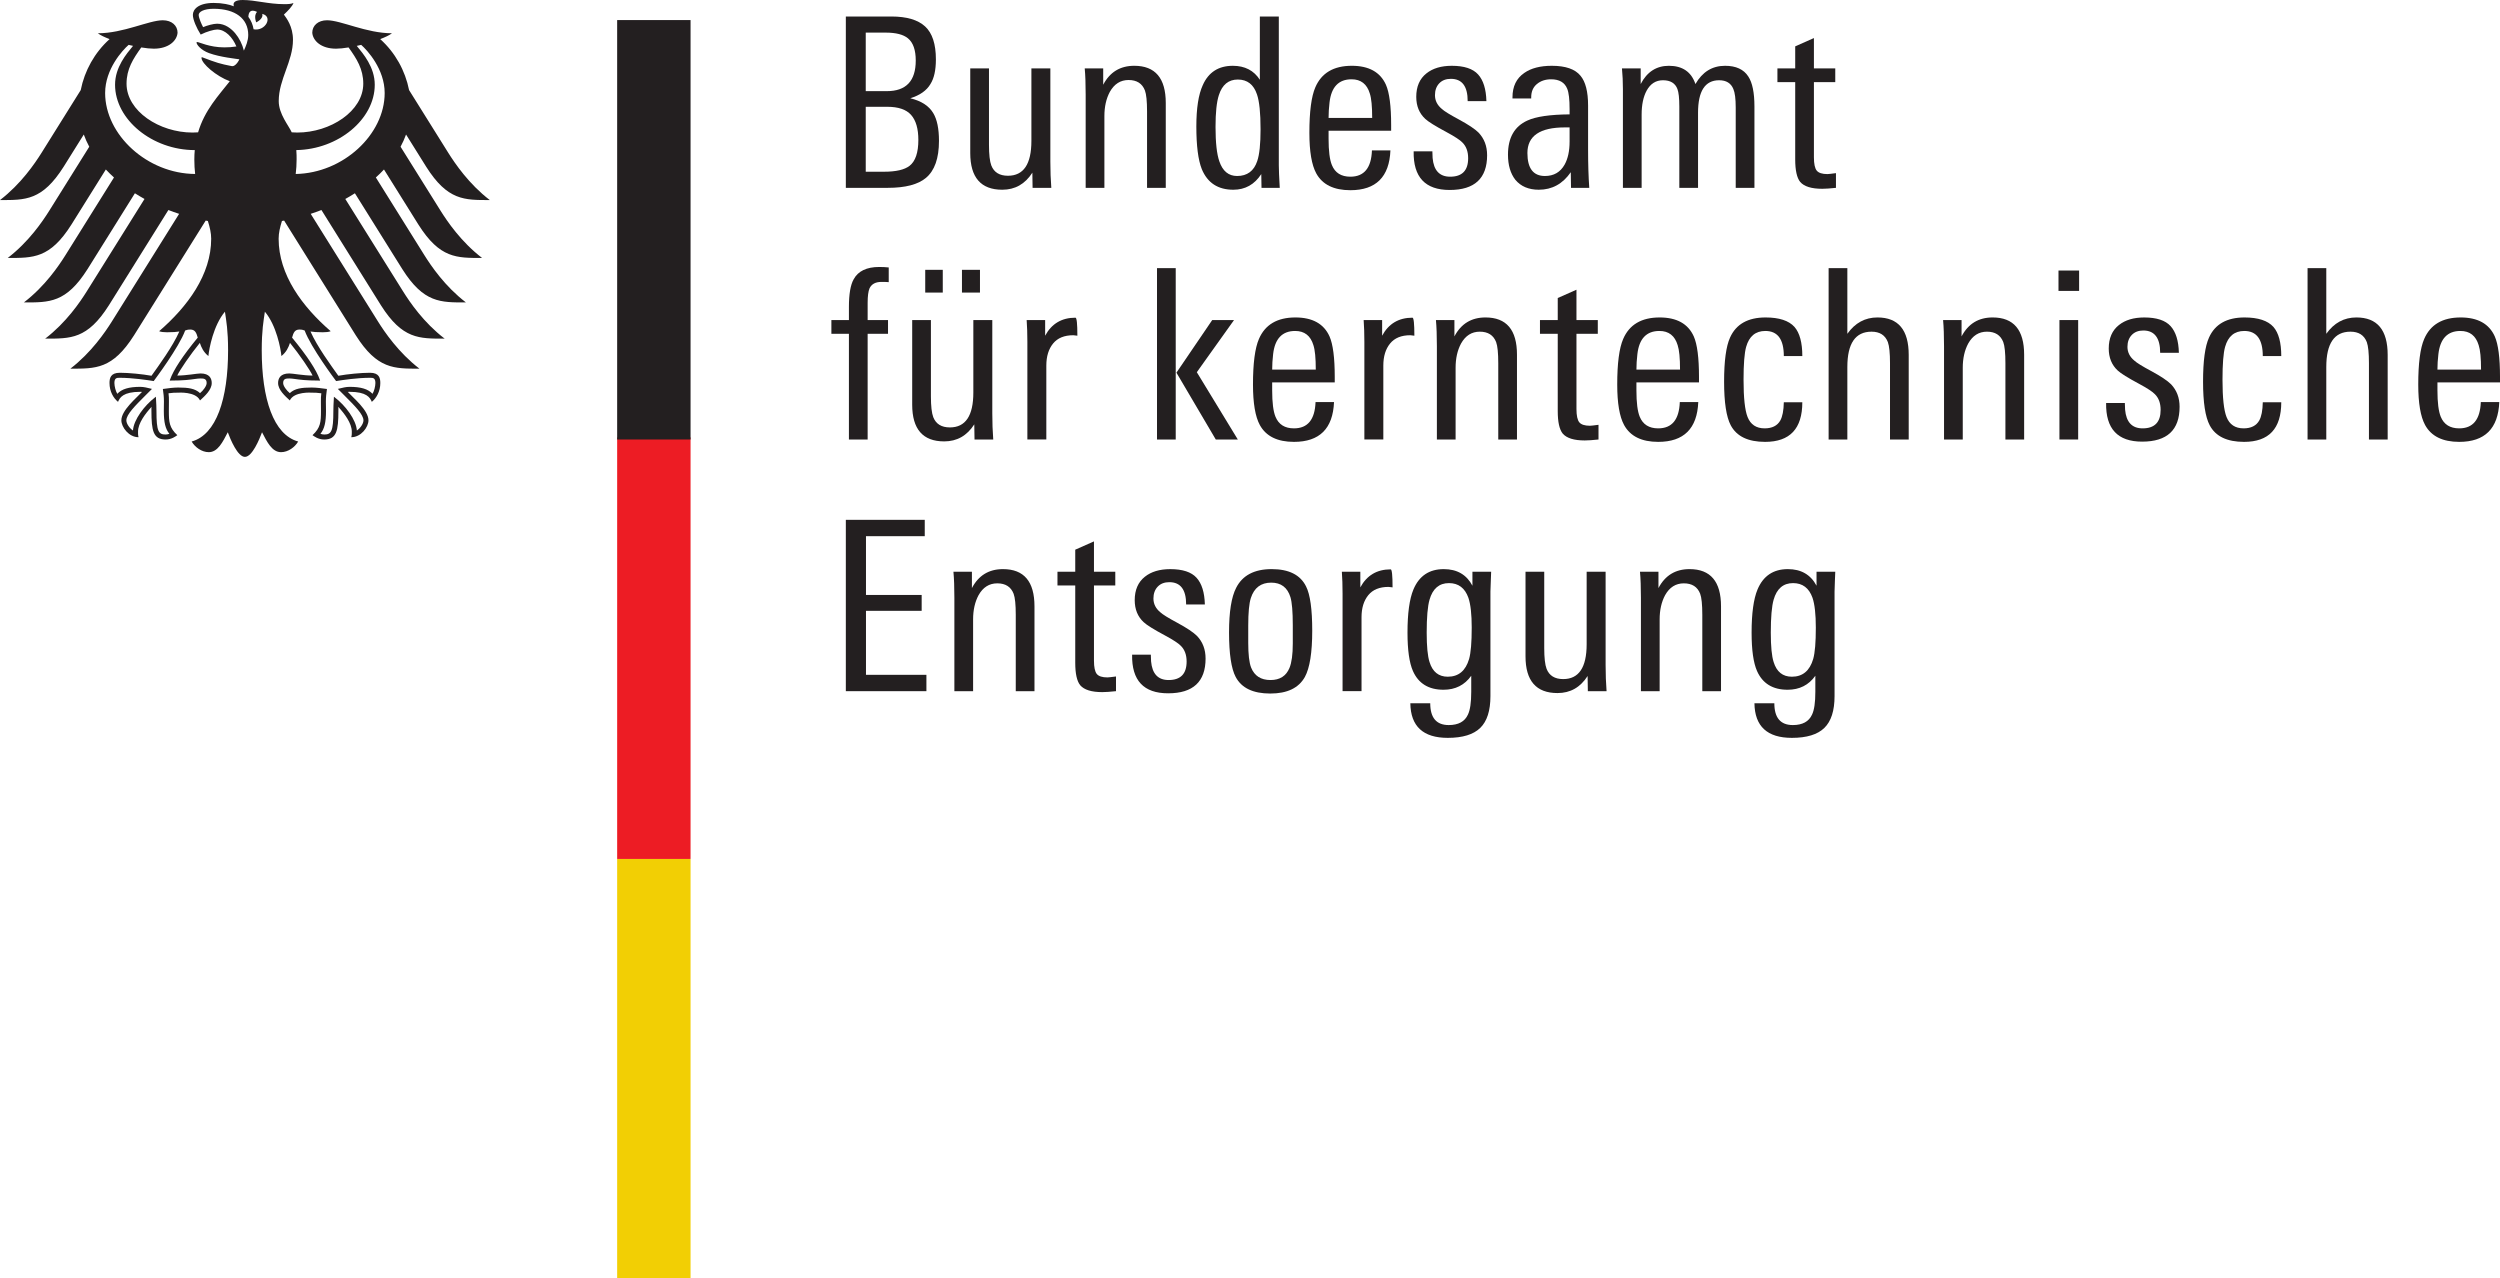
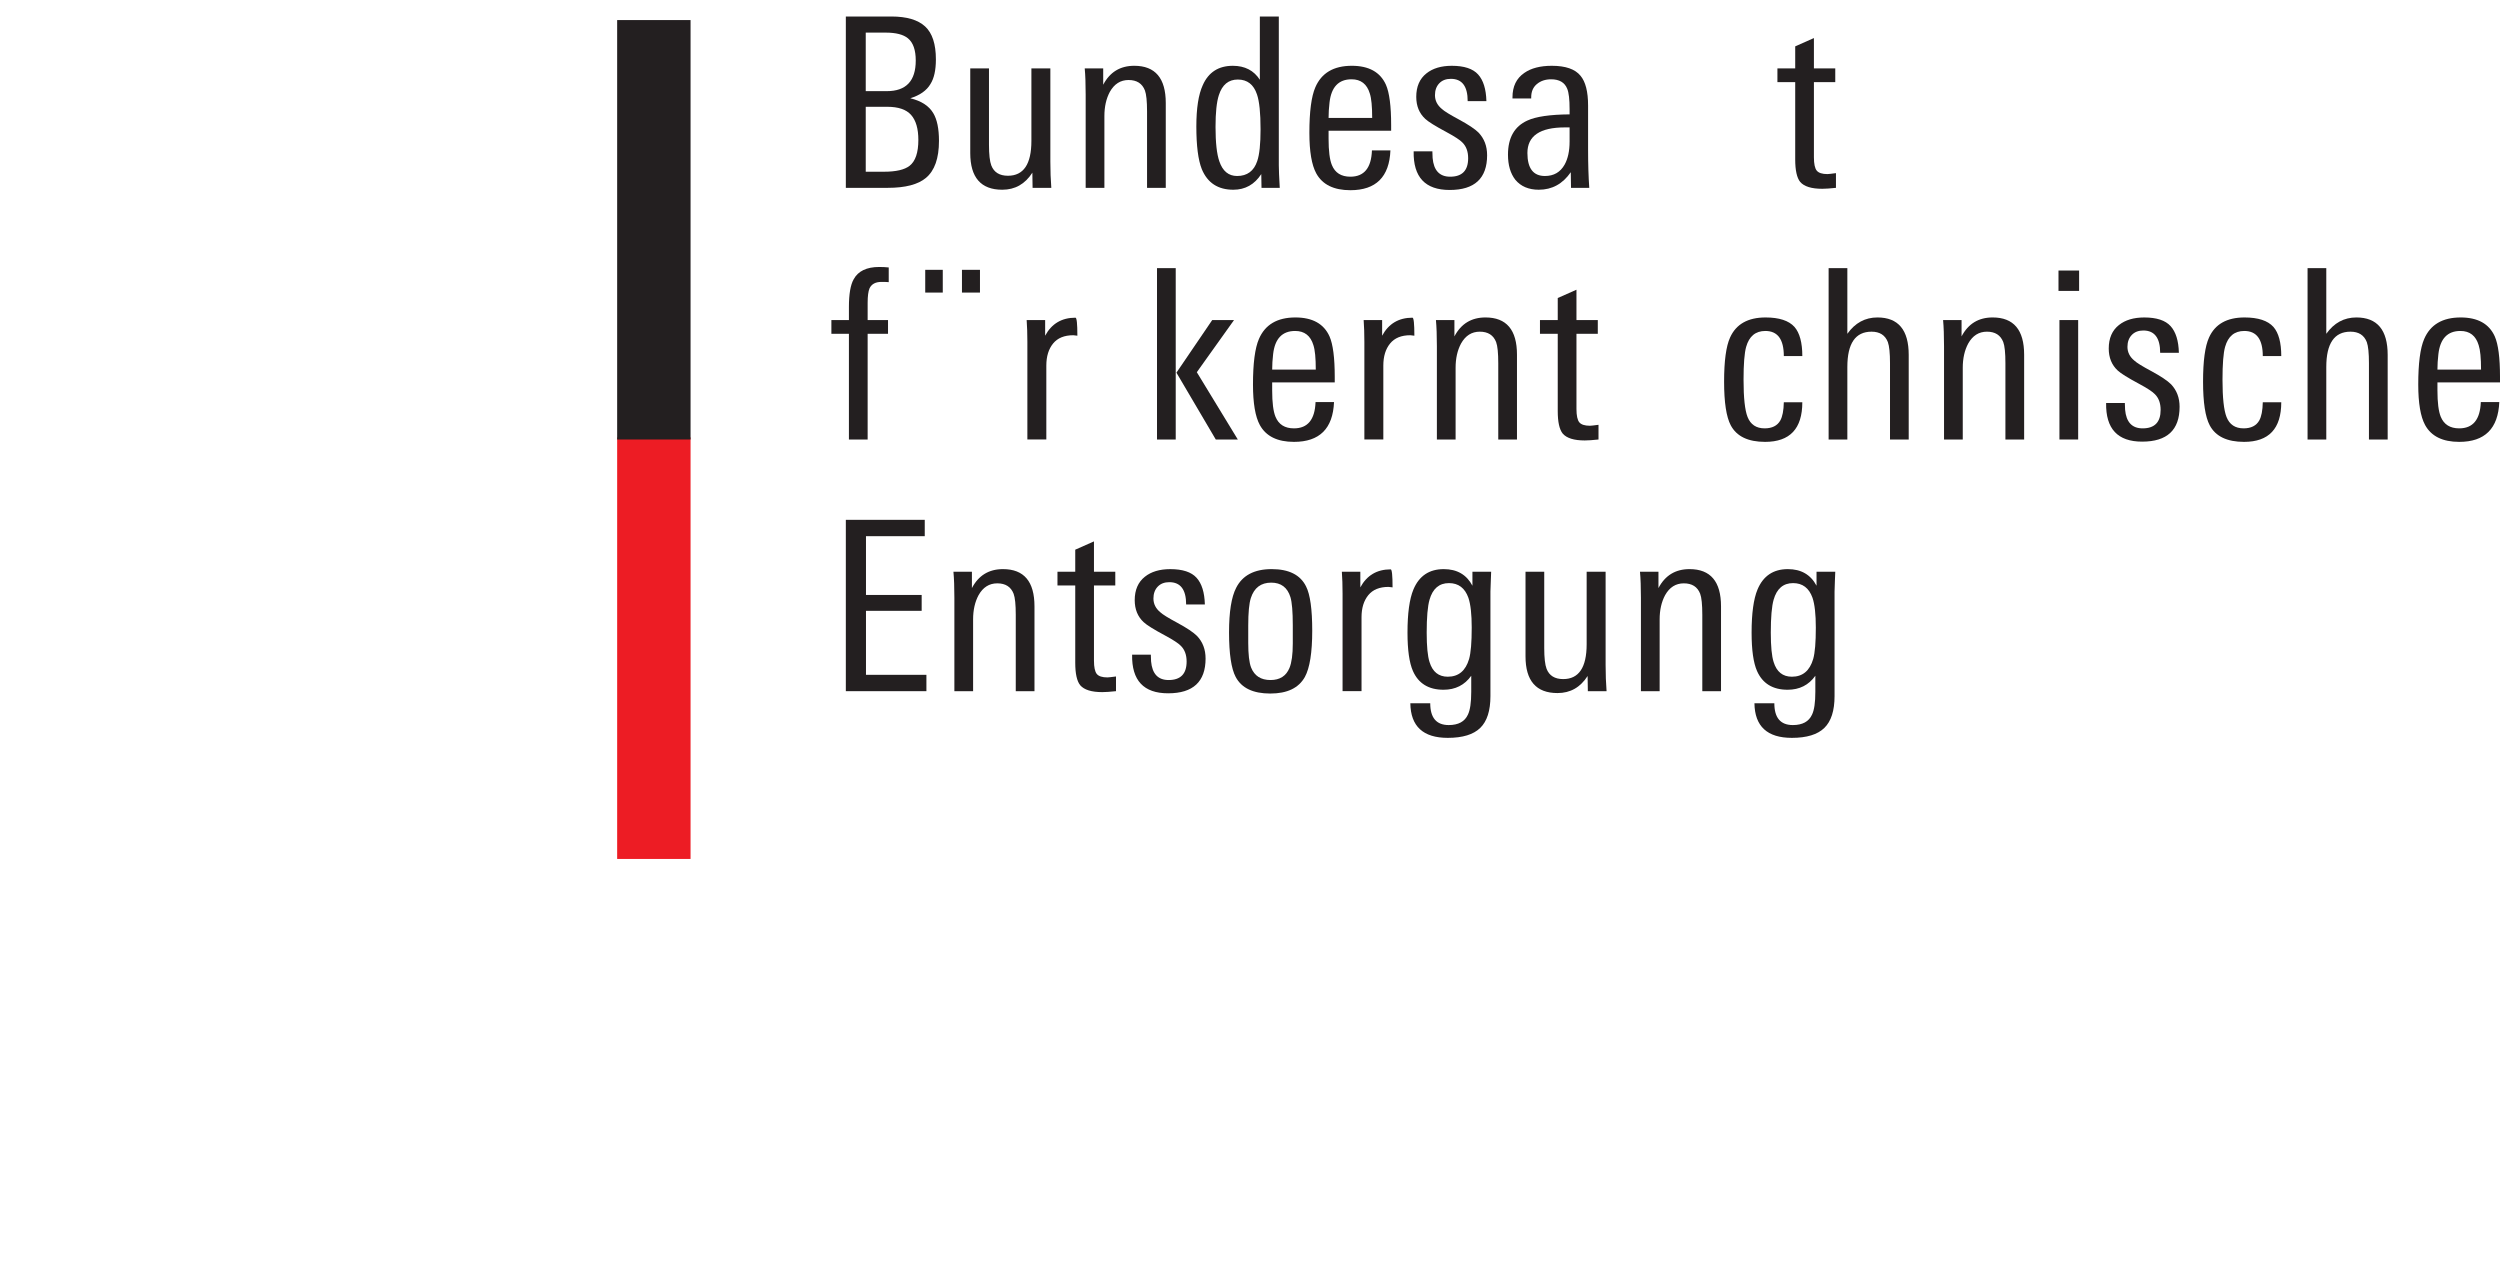
<svg xmlns="http://www.w3.org/2000/svg" viewBox="0 0 1192.053 609.566" height="609.566" width="1192.053" xml:space="preserve" version="1.1" id="svg3336">
  <defs id="defs3340" />
  <g transform="matrix(1.25,0,0,-1.25,-20.716,634.566)" id="g3344">
    <g id="g3474">
-       <path id="path3350" style="fill:#f2cf04;fill-opacity:1;fill-rule:nonzero;stroke:none" d="m 267.991,180 12,0 0,-160 -28,0 0,160 16,0" />
      <path id="path3352" style="fill:#ed1c24;fill-opacity:1;fill-rule:nonzero;stroke:none" d="m 267.991,340.8 12,0 0,-160.8 -28,0 0,160.8 16,0" />
-       <path id="path3354" style="fill:#231f20;fill-opacity:1;fill-rule:nonzero;stroke:none" d="m 179.129,444.072 c 8.187,-12.956 14.6,-12.734 24.281,-12.734 -8.012,6.141 -13.309,14 -15.834,18.013 l -14.959,23.937 c -1.462,7.397 -5.284,14.306 -11.009,19.447 1.925,0.731 3.525,1.497 4.49,2.225 -9.769,0 -19.45,4.962 -24.778,4.962 -3.425,0 -5.628,-2.046 -5.628,-4.753 0.222,-3.013 3.322,-6.085 9.056,-6.085 1.303,0 2.962,0.172 4.788,0.475 3.106,-4.328 5.609,-8.241 5.609,-13.822 0,-10.482 -12.531,-18.647 -25.181,-18.647 -0.716,0 -1.394,0.026 -2.11,0.082 -1.146,2.594 -4.956,6.962 -4.956,11.918 0,8.328 5.431,15.128 5.431,23.378 0,5.125 -2.5,8.297 -3.462,9.615 1.553,1.444 3.253,3.216 3.646,4.429 -0.9,-0.388 -1.969,-0.441 -3.534,-0.441 -6.062,0 -11.003,1.581 -15.825,1.581 -2.744,0 -3.487,-0.853 -3.487,-1.662 0,-0.29 0.046,-0.597 0.125,-0.743 -1.025,0.406 -1.987,0.662 -3.131,0.878 -1.418,0.269 -2.953,0.406 -4.585,0.406 -5.853,0 -7.934,-2.456 -7.934,-4.559 0,-1.782 1.4,-5.031 2.99,-7.503 2.284,1.144 5.022,1.925 6.278,1.925 3.103,0 5.869,-2.959 7.334,-6.469 -2.09,-0.25 -2.49,-0.343 -4.602,-0.343 -5.7,0 -9.578,2.043 -10.382,2.043 -0.078,0 -0.228,-0.041 -0.228,-0.166 0,-0.8 1.615,-2.912 4.803,-4.075 4.197,-1.537 10.487,-2.178 11.534,-2.35 0,-0.184 -1.066,-2.172 -2.254,-2.55 -0.253,-0.081 -0.45,-0.09 -0.741,-0.031 -4.387,0.866 -5.609,1.234 -11.171,3.354 -0.172,0.062 -0.272,-0.044 -0.272,-0.225 0,-2.198 5.697,-7.054 10.797,-8.913 -4.259,-5.444 -9.585,-11.01 -12.094,-19.497 -0.71,-0.056 -1.397,-0.082 -2.113,-0.082 -12.647,0 -25.181,8.166 -25.181,18.647 0,5.581 2.509,9.494 5.615,13.822 1.822,-0.303 3.482,-0.475 4.782,-0.475 5.734,0 8.837,3.072 9.066,6.085 0,2.706 -2.203,4.753 -5.638,4.753 -5.328,0 -15,-4.962 -24.778,-4.962 0.966,-0.728 2.569,-1.494 4.49,-2.225 -5.725,-5.141 -9.546,-12.05 -11.009,-19.447 L 32.413,449.35 c -2.518,-4.013 -7.831,-11.872 -15.84,-18.013 9.681,0 16.1,-0.222 24.29,12.734 l 7.669,12.272 c 0.569,-1.594 1.269,-3.144 2.087,-4.662 L 35.366,427.275 c -2.538,-4.05 -7.797,-11.847 -15.841,-18.019 9.682,0 16.097,-0.225 24.284,12.722 L 56.944,443 c 0.982,-1.047 2.016,-2.072 3.106,-3.047 L 41.519,410.287 c -2.546,-4.053 -7.778,-11.828 -15.838,-18 9.682,0 16.097,-0.234 24.288,12.722 l 18.062,28.918 c 1.19,-0.746 2.41,-1.481 3.666,-2.172 L 49.647,396.478 c -2.543,-4.062 -7.778,-11.816 -15.831,-18 9.678,0 16.097,-0.228 24.285,12.715 l 22.703,36.347 c 1.343,-0.519 2.706,-1.01 4.094,-1.457 l -25.656,-41.062 c -2.506,-4 -7.86,-11.887 -15.829,-18 9.675,0 16.094,-0.215 24.282,12.722 l 27.344,43.766 c 0.278,-0.05 0.556,-0.094 0.825,-0.15 0.744,-2.369 1.266,-4.572 1.266,-6.775 0,-13.746 -9.025,-25.897 -19.856,-35.271 0.69,-0.303 1.9,-0.406 3.015,-0.406 2.234,0 3.682,0.115 4.69,0.297 -2.509,-5.703 -7.897,-13.069 -10.618,-16.885 -3.55,0.641 -8.706,1.141 -12.085,1.141 -3.534,0 -3.934,-2.069 -3.934,-3.912 0,-3.21 1.5,-5.766 3.253,-7.188 0.65,1.641 1.972,3.834 8.503,3.834 0.125,0 0.35,-0.012 0.656,-0.038 -1.912,-2.125 -7.887,-6.953 -7.887,-10.843 0,-2.578 2.828,-6.438 6.55,-6.438 -0.222,0.828 -0.19,1.594 -0.19,2.166 0,3.153 2.787,6.843 5.15,9.412 -0.071,-0.766 -0.037,-0.687 -0.037,-1.578 0,-7.454 0.674,-10.875 5.403,-10.875 2.322,0 3.922,1.275 4.471,1.656 -3.071,2.828 -3.231,5.047 -3.231,9.228 0.01,1.085 0.013,2.147 0.028,3.616 0.013,0.953 -0.002,2.218 -0.159,3.134 1.694,0.234 2.378,0.234 3.682,0.234 0,0 6.715,0.528 8.334,-2.962 1.825,1.672 4.472,4.031 4.472,6.634 0,1.715 -0.816,3.662 -4.275,3.662 -1.31,0 -5.431,-0.806 -8.882,-0.806 0.926,2.062 5.054,8.094 8.626,12.472 0.54,-1.697 1.384,-3.531 3.259,-5.031 0.256,2.813 1.909,11.715 6.309,16.918 0.51,-3.512 1.2,-7.122 1.2,-14.734 0,-18.506 -4.446,-32.178 -13.897,-34.787 1.231,-2.141 3.829,-4.062 6.529,-4.062 3.453,0 5.337,3.906 7.256,7.594 1,-2.718 3.762,-9.39 6.528,-9.39 2.766,0 5.531,6.672 6.531,9.39 1.919,-3.687 3.8,-7.594 7.256,-7.594 2.7,0 5.303,1.922 6.531,4.062 -9.446,2.61 -13.9,16.282 -13.9,34.787 0,7.613 0.688,11.222 1.198,14.734 4.402,-5.203 6.059,-14.106 6.312,-16.918 1.878,1.5 2.725,3.334 3.262,5.031 3.572,-4.378 7.697,-10.41 8.626,-12.472 -3.454,0 -7.572,0.806 -8.882,0.806 -3.456,0 -4.275,-1.947 -4.275,-3.662 0,-2.603 2.65,-4.962 4.472,-6.634 1.616,3.49 8.338,2.962 8.338,2.962 1.3,0 1.984,0 3.682,-0.234 -0.16,-0.916 -0.169,-2.182 -0.163,-3.134 0.016,-1.469 0.022,-2.531 0.026,-3.616 0,-4.181 -0.157,-6.4 -3.229,-9.228 0.554,-0.381 2.154,-1.656 4.469,-1.656 4.731,0 5.406,3.422 5.406,10.875 0,0.89 0.028,0.812 -0.034,1.578 2.357,-2.569 5.15,-6.259 5.15,-9.412 0,-0.572 0.031,-1.338 -0.197,-2.166 3.728,0 6.556,3.859 6.556,6.438 0,3.89 -5.978,8.718 -7.89,10.843 0.309,0.026 0.531,0.038 0.653,0.038 6.538,0 7.854,-2.194 8.51,-3.834 1.746,1.422 3.246,3.978 3.246,7.188 0,1.843 -0.397,3.912 -3.931,3.912 -3.378,0 -8.534,-0.5 -12.084,-1.141 -2.722,3.816 -8.106,11.182 -10.622,16.885 1.012,-0.182 2.462,-0.297 4.69,-0.297 1.122,0 2.325,0.103 3.018,0.406 -10.831,9.374 -19.856,21.525 -19.856,35.271 0,2.203 0.522,4.406 1.262,6.775 0.272,0.057 0.553,0.1 0.828,0.15 l 27.341,-43.766 c 8.187,-12.938 14.61,-12.722 24.282,-12.722 -7.969,6.113 -13.319,14 -15.819,18 l -25.666,41.062 c 1.39,0.447 2.754,0.938 4.097,1.457 l 22.703,-36.347 c 8.187,-12.943 14.603,-12.715 24.287,-12.715 -8.059,6.184 -13.29,13.938 -15.834,18 l -22.05,35.278 c 1.253,0.691 2.478,1.426 3.659,2.172 l 18.072,-28.918 c 8.19,-12.957 14.603,-12.722 24.278,-12.722 -8.054,6.172 -13.282,13.947 -15.831,18 l -18.528,29.666 c 1.09,0.975 2.128,2 3.1,3.047 l 13.137,-21.022 c 8.188,-12.947 14.6,-12.722 24.285,-12.722 -8.05,6.172 -13.297,13.969 -15.838,18.019 l -15.256,24.406 c 0.822,1.518 1.518,3.069 2.09,4.662 l 7.669,-12.272 z M 56.678,472.175 c 0,9.118 6.629,16.334 8.966,18.366 0.563,-0.138 1.122,-0.272 1.678,-0.388 -2.481,-3.028 -6.859,-8.102 -6.859,-14.825 0,-13.341 14.259,-24.931 30.4,-24.931 -0.103,-1.141 -0.159,-2.344 -0.159,-3.578 0,-1.968 0.106,-3.802 0.303,-5.531 -18.254,0.11 -34.329,14.929 -34.329,30.888 z m 24.734,-109.388 -0.103,-0.309 0.319,0 c 5.125,0 7.618,0.366 9.272,0.606 0.869,0.11 1.487,0.203 2.162,0.203 1.322,0 2.338,-0.125 2.338,-1.746 0,-1.103 -1.285,-2.838 -2.526,-3.847 -1.894,1.785 -4.506,2.134 -8.343,2.134 -1.797,0 -4.147,-0.318 -5.41,-0.5 l -0.197,-0.022 -0.222,-0.031 0.071,-0.603 c 0.15,-1.062 0.332,-2.385 0.332,-4.162 l -0.022,-1.619 -0.018,-2.006 c 0,-4.353 0.597,-6.837 2.118,-8.712 -0.394,-0.15 -1.031,-0.266 -1.443,-0.266 -2.7,0 -3.485,1.178 -3.485,8.969 0,1.562 -0.084,3.031 -0.141,4.009 l -0.074,1.444 -0.344,-0.266 c -4.016,-3.062 -8.154,-8.531 -8.4,-12.625 -1.213,0.781 -2.522,2.531 -2.522,3.875 0,2.234 3.357,5.584 7.244,9.469 l 2.238,2.234 0.282,0.29 -0.734,0.178 c -0.834,0.219 -2.388,0.61 -3.706,0.61 -4.362,0 -7.088,-0.818 -8.775,-2.656 -0.6,0.875 -1.11,2.913 -1.11,4.11 0,0.771 0.154,1.322 0.462,1.634 0.382,0.366 0.972,0.366 1.491,0.366 l 0.109,0 c 4.8,0 10.544,-0.866 12.788,-1.229 l 0.131,-0.031 0.084,0.11 c 0.388,0.525 9.544,12.719 11.926,19.187 0.543,0.203 1.022,0.363 1.974,0.363 1.803,0 2.303,-1.222 2.826,-3.078 -5.729,-6.953 -9.291,-12.359 -10.591,-16.082 z m 49.394,19.16 c 0.959,0 1.428,-0.16 1.981,-0.363 2.378,-6.468 11.534,-18.662 11.919,-19.187 l 0.084,-0.11 0.138,0.031 c 2.244,0.363 7.981,1.229 12.784,1.229 l 0.106,0 c 0.522,0 1.113,0 1.49,-0.366 0.31,-0.313 0.466,-0.863 0.466,-1.634 0,-1.197 -0.506,-3.234 -1.112,-4.11 -1.685,1.838 -4.41,2.656 -8.775,2.656 -1.315,0 -2.866,-0.39 -3.706,-0.61 l -0.343,-0.078 -0.394,-0.1 2.526,-2.525 c 3.884,-3.885 7.246,-7.234 7.246,-9.469 0,-1.344 -1.309,-3.094 -2.518,-3.875 -0.256,4.094 -4.39,9.562 -8.41,12.625 l -0.344,0.256 -0.066,-1.434 c -0.059,-0.978 -0.143,-2.446 -0.143,-4.009 0,-7.791 -0.791,-8.969 -3.491,-8.969 -0.412,0 -1.046,0.115 -1.44,0.266 1.518,1.875 2.122,4.359 2.122,8.712 l -0.025,2.006 -0.019,1.619 c 0,1.778 0.185,3.1 0.328,4.162 l 0.078,0.603 -0.425,0.053 c -1.262,0.182 -3.61,0.5 -5.403,0.5 -3.844,0 -6.453,-0.35 -8.344,-2.134 -1.246,1.01 -2.528,2.744 -2.528,3.847 0,1.622 1.013,1.746 2.338,1.746 0.672,0 1.297,-0.094 2.162,-0.203 1.654,-0.24 4.147,-0.606 9.272,-0.606 l 0.315,0 -0.1,0.309 c -1.3,3.722 -4.866,9.129 -10.587,16.082 0.516,1.856 1.019,3.078 2.819,3.078 z m -21.203,106.4 c -0.569,2.369 -1.782,4.803 -3.329,6.634 -1.406,1.659 -3.734,3.631 -6.866,3.631 -1.434,0 -3.834,-0.666 -5.359,-1.313 -0.575,1.038 -1.687,3.544 -1.687,4.672 0,1.162 1.966,2.338 5.712,2.338 8.257,0 13.191,-3.734 13.191,-9.991 0,-2.194 -0.872,-4.197 -1.662,-5.971 z m 3.706,8.137 c -0.297,1.766 -0.968,3.366 -1.99,4.738 0.05,1.619 0.716,3.162 3.316,1.891 -1.406,-1.441 -0.319,-3.988 -0.319,-3.988 0,0 2.878,1.334 2.285,3.234 4.269,-1.022 1.2,-6.756 -3.291,-5.875 z m 16.066,-55.197 c 0.219,1.791 0.341,3.641 0.341,5.531 0,1.032 0.01,2.229 -0.115,3.588 15.941,0.228 29.925,11.71 29.925,24.922 0,6.722 -4.382,11.797 -6.859,14.825 0.559,0.116 1.118,0.25 1.681,0.388 2.334,-2.031 8.962,-9.247 8.962,-18.366 0,-15.847 -15.84,-30.559 -33.934,-30.888" />
      <path id="path3356" style="fill:#231f20;fill-opacity:1;fill-rule:nonzero;stroke:none" d="m 251.991,340 28,0 0,159.997 -28,0 0,-159.997 z" />
      <path id="path3358" style="fill:#231f20;fill-opacity:1;fill-rule:nonzero;stroke:none" d="m 374.75,453.9 c 0,-6.631 -1.656,-11.331 -4.972,-14.103 C 366.766,437.266 361.913,436 355.226,436 l -16.003,0 0,65.359 17.356,0 c 5.847,0 10.141,-1.266 12.885,-3.797 2.741,-2.531 4.112,-6.718 4.112,-12.566 0,-4.1 -0.694,-7.231 -2.078,-9.403 -1.447,-2.469 -4.01,-4.278 -7.685,-5.422 4.219,-1.025 7.141,-2.925 8.769,-5.697 1.447,-2.41 2.169,-5.934 2.169,-10.575 z m -8.859,30.644 c 0,4.038 -0.994,6.872 -2.984,8.5 -1.747,1.443 -4.578,2.169 -8.498,2.169 l -7.594,0 0,-22.329 8.047,0 c 7.353,0 11.028,3.888 11.028,11.66 z m 0.994,-30.285 c 0,4.282 -0.918,7.459 -2.756,9.538 -1.838,2.082 -4.866,3.119 -9.085,3.119 l -8.228,0 0,-24.769 6.962,0 c 4.578,0 7.834,0.753 9.763,2.259 2.228,1.75 3.343,5.034 3.343,9.853" />
      <path id="path3360" style="fill:#231f20;fill-opacity:1;fill-rule:nonzero;stroke:none" d="m 417.601,436 -7.141,0 -0.09,5.784 c -2.772,-4.337 -6.6,-6.506 -11.482,-6.506 -8.138,0 -12.206,4.669 -12.206,14.009 l 0,32.275 7.144,0 0,-29.11 c 0,-3.737 0.3,-6.387 0.903,-7.956 1.025,-2.59 3.134,-3.887 6.328,-3.887 5.966,0 8.95,4.431 8.95,13.29 l 0,27.662 7.231,0 0,-35.528 c 0,-3.556 0.122,-6.9 0.362,-10.034" />
      <path id="path3362" style="fill:#231f20;fill-opacity:1;fill-rule:nonzero;stroke:none" d="m 461.263,436 -7.141,0 0,29.11 c 0,3.915 -0.272,6.6 -0.815,8.043 -1.026,2.654 -3.103,3.978 -6.238,3.978 -3.072,0 -5.454,-1.506 -7.141,-4.518 -1.387,-2.591 -2.078,-5.666 -2.078,-9.222 l 0,-27.39 -7.143,0 0,35.618 c 0,4.038 -0.119,7.354 -0.36,9.944 l 7.05,0 0,-6.238 c 2.531,4.822 6.478,7.231 11.844,7.231 8.012,0 12.022,-4.731 12.022,-14.194 l 0,-32.362" />
      <path id="path3364" style="fill:#231f20;fill-opacity:1;fill-rule:nonzero;stroke:none" d="m 504.744,436 -6.959,0 -0.09,5.244 c -2.59,-3.978 -6.147,-5.966 -10.666,-5.966 -5.847,0 -9.856,2.618 -12.025,7.862 -1.388,3.497 -2.078,8.918 -2.078,16.272 0,6.931 0.813,12.174 2.441,15.731 2.169,4.94 5.997,7.412 11.481,7.412 4.578,0 8.016,-1.778 10.303,-5.334 l 0,24.138 7.234,0 0,-56.772 c 0,-1.628 0.119,-4.49 0.359,-8.587 z m -7.322,22.328 c 0,6.21 -0.45,10.638 -1.356,13.29 -1.266,3.798 -3.706,5.694 -7.322,5.694 -3.556,0 -5.966,-1.988 -7.231,-5.966 -0.843,-2.591 -1.266,-6.631 -1.266,-12.113 0,-5.969 0.482,-10.338 1.447,-13.11 1.266,-3.738 3.525,-5.606 6.778,-5.606 3.859,0 6.418,1.9 7.684,5.698 0.844,2.471 1.266,6.509 1.266,12.112" />
      <path id="path3366" style="fill:#231f20;fill-opacity:1;fill-rule:nonzero;stroke:none" d="m 547.235,457.787 -23.866,0 0,-3.074 c 0,-4.641 0.418,-7.985 1.266,-10.034 1.203,-2.954 3.556,-4.428 7.05,-4.428 5.244,0 7.985,3.343 8.225,10.034 l 7.054,0 c -0.422,-10.125 -5.516,-15.187 -15.278,-15.187 -6.328,0 -10.669,2.138 -13.018,6.419 -1.747,3.194 -2.622,8.346 -2.622,15.456 0,8.078 0.757,13.862 2.263,17.356 2.35,5.485 6.99,8.228 13.922,8.228 6.506,0 10.846,-2.409 13.015,-7.231 1.326,-3.015 1.991,-8.169 1.991,-15.459 l 0,-2.078 z m -7.234,4.882 c 0,4.4 -0.3,7.503 -0.903,9.31 -1.085,3.615 -3.403,5.425 -6.959,5.425 -4.944,0 -7.744,-2.953 -8.41,-8.859 -0.241,-2.05 -0.359,-4.006 -0.359,-5.875 l 16.631,0" />
      <path id="path3368" style="fill:#231f20;fill-opacity:1;fill-rule:nonzero;stroke:none" d="m 583.844,448.475 c 0,-8.859 -4.759,-13.288 -14.281,-13.288 -9.344,0 -13.922,4.91 -13.741,14.734 l 7.141,0 c 0,-0.903 0.031,-1.746 0.09,-2.531 0.422,-4.762 2.654,-7.14 6.69,-7.14 4.578,0 6.869,2.35 6.869,7.05 0,2.531 -0.722,4.518 -2.169,5.966 -0.902,0.966 -2.925,2.29 -6.056,3.978 -4.281,2.29 -6.99,3.978 -8.138,5.062 -2.29,2.11 -3.434,4.912 -3.434,8.406 0,3.918 1.297,6.903 3.888,8.95 2.409,1.928 5.634,2.894 9.671,2.894 4.7,0 8.047,-1.1 10.034,-3.3 1.991,-2.2 3.044,-5.59 3.166,-10.169 l -7.143,0 c 0,5.663 -2.138,8.497 -6.419,8.497 -1.866,0 -3.343,-0.571 -4.428,-1.718 -1.084,-1.144 -1.628,-2.65 -1.628,-4.518 0,-2.05 0.875,-3.797 2.622,-5.244 0.903,-0.844 3.044,-2.169 6.419,-3.978 3.675,-1.987 6.206,-3.674 7.594,-5.062 2.169,-2.29 3.253,-5.153 3.253,-8.587" />
      <path id="path3370" style="fill:#231f20;fill-opacity:1;fill-rule:nonzero;stroke:none" d="m 622.807,436 -6.96,0 -0.09,5.966 c -3.075,-4.459 -7.141,-6.687 -12.203,-6.687 -3.856,0 -6.841,1.266 -8.95,3.797 -1.869,2.409 -2.803,5.603 -2.803,9.581 0,6.45 2.472,10.788 7.412,13.019 3.257,1.506 8.619,2.287 16.091,2.35 l 0,1.988 c 0,3.738 -0.3,6.328 -0.903,7.774 -0.962,2.41 -3.013,3.616 -6.147,3.616 -2.169,0 -3.978,-0.603 -5.425,-1.81 -1.447,-1.203 -2.169,-2.89 -2.169,-5.062 l 0,-0.45 -7.141,0 0,0.45 c 0,4.159 1.506,7.262 4.519,9.313 2.59,1.809 6.087,2.712 10.487,2.712 5.244,0 8.887,-1.266 10.938,-3.797 1.928,-2.29 2.894,-6.087 2.894,-11.39 l 0,-16.816 c 0,-5.481 0.15,-10.334 0.45,-14.553 z m -7.503,17.628 0,5.425 -1.806,0 c -9.522,0 -14.285,-3.256 -14.285,-9.766 0,-5.843 2.231,-8.769 6.691,-8.769 3.374,0 5.874,1.447 7.503,4.341 1.266,2.291 1.897,5.213 1.897,8.769" />
-       <path id="path3372" style="fill:#231f20;fill-opacity:1;fill-rule:nonzero;stroke:none" d="m 685.815,436 -7.14,0 0,30.647 c 0,3.312 -0.302,5.662 -0.902,7.05 -0.906,2.228 -2.713,3.344 -5.426,3.344 -5.366,0 -8.046,-4.128 -8.046,-12.385 l 0,-28.656 -7.141,0 0,31.006 c 0,3.197 -0.241,5.425 -0.722,6.69 -0.844,2.228 -2.685,3.344 -5.516,3.344 -2.713,0 -4.79,-1.325 -6.238,-3.978 -1.266,-2.35 -1.9,-5.39 -1.9,-9.128 l 0,-27.934 -7.141,0 0,37.697 c 0,2.713 -0.122,5.334 -0.362,7.866 l 7.144,0 0,-5.969 c 2.41,4.644 5.997,6.962 10.756,6.962 5.185,0 8.56,-2.318 10.126,-6.962 2.653,4.644 6.418,6.962 11.3,6.962 4.159,0 7.112,-1.356 8.859,-4.069 1.565,-2.35 2.349,-6.178 2.349,-11.481 l 0,-31.006" />
      <path id="path3374" style="fill:#231f20;fill-opacity:1;fill-rule:nonzero;stroke:none" d="m 716.911,436 c -2.224,-0.241 -3.976,-0.362 -5.24,-0.362 -4.096,0 -6.904,0.875 -8.408,2.622 -1.264,1.569 -1.896,4.431 -1.896,8.588 l 0,29.471 -6.784,0 0,5.244 6.784,0 0,8.406 7.136,3.166 0,-11.572 8.144,0 0,-5.244 -8.144,0 0,-28.656 c 0,-2.531 0.368,-4.234 1.088,-5.11 0.728,-0.871 2.08,-1.309 4.072,-1.309 0.36,0 1.44,0.118 3.248,0.362 l 0,-5.606" />
      <path id="path3376" style="fill:#231f20;fill-opacity:1;fill-rule:nonzero;stroke:none" d="m 355.585,400.025 c -0.541,0.059 -1.475,0.091 -2.803,0.091 -2.228,0 -3.734,-0.813 -4.518,-2.441 -0.482,-1.144 -0.722,-2.985 -0.722,-5.516 l 0,-6.597 7.771,0 0,-5.244 -7.771,0 0,-40.318 -7.144,0 0,40.318 -6.688,0 0,5.244 6.688,0 0,4.972 c 0,4.941 0.603,8.466 1.81,10.575 1.687,3.134 4.94,4.703 9.762,4.703 1.266,0 2.472,-0.062 3.615,-0.182 l 0,-5.606" />
-       <path id="path3378" style="fill:#231f20;fill-opacity:1;fill-rule:nonzero;stroke:none" d="m 395.45,340 -7.141,0 -0.09,5.784 c -2.772,-4.337 -6.6,-6.506 -11.481,-6.506 -8.134,0 -12.203,4.669 -12.203,14.009 l 0,32.275 7.14,0 0,-29.11 c 0,-3.737 0.303,-6.387 0.906,-7.956 1.026,-2.59 3.131,-3.887 6.328,-3.887 5.966,0 8.95,4.431 8.95,13.29 l 0,27.662 7.231,0 0,-35.528 c 0,-3.556 0.118,-6.9 0.359,-10.034" />
      <path id="path3380" style="fill:#231f20;fill-opacity:1;fill-rule:nonzero;stroke:none" d="m 390.388,396.047 -6.869,0 0,8.678 6.869,0 0,-8.678 z m -14.19,0 -6.69,0 0,8.678 6.69,0 0,-8.678" />
      <path id="path3382" style="fill:#231f20;fill-opacity:1;fill-rule:nonzero;stroke:none" d="m 427.544,379.594 c -0.725,0.122 -1.234,0.182 -1.537,0.182 -3.434,0 -6.013,-1.054 -7.729,-3.162 -1.718,-2.11 -2.578,-4.913 -2.578,-8.406 l 0,-28.206 -7.231,0 0,37.244 c 0,3.074 -0.091,5.846 -0.272,8.318 l 7.053,0 0,-5.969 c 2.469,4.582 6.328,6.872 11.569,6.872 0.485,0 0.725,-2.29 0.725,-6.872" />
      <path id="path3384" style="fill:#231f20;fill-opacity:1;fill-rule:nonzero;stroke:none" d="m 488.744,340 -8.406,0 -15.006,25.494 13.65,20.069 8.316,0 L 473.107,365.675 488.744,340 Z m -23.684,0 -7.141,0 0,65.359 7.141,0 0,-65.359" />
      <path id="path3386" style="fill:#231f20;fill-opacity:1;fill-rule:nonzero;stroke:none" d="m 525.719,361.787 -23.866,0 0,-3.074 c 0,-4.641 0.422,-7.985 1.266,-10.034 1.206,-2.954 3.556,-4.428 7.05,-4.428 5.243,0 7.984,3.343 8.228,10.034 l 7.05,0 c -0.422,-10.125 -5.515,-15.187 -15.278,-15.187 -6.328,0 -10.666,2.138 -13.019,6.419 -1.746,3.194 -2.618,8.346 -2.618,15.456 0,8.078 0.753,13.862 2.259,17.356 2.35,5.485 6.99,8.228 13.922,8.228 6.506,0 10.847,-2.409 13.016,-7.231 1.325,-3.015 1.99,-8.169 1.99,-15.459 l 0,-2.078 z m -7.234,4.882 c 0,4.4 -0.3,7.503 -0.903,9.31 -1.084,3.615 -3.403,5.425 -6.959,5.425 -4.944,0 -7.744,-2.953 -8.41,-8.859 -0.24,-2.05 -0.359,-4.006 -0.359,-5.875 l 16.631,0" />
      <path id="path3388" style="fill:#231f20;fill-opacity:1;fill-rule:nonzero;stroke:none" d="m 556.094,379.594 c -0.725,0.122 -1.238,0.182 -1.538,0.182 -3.438,0 -6.013,-1.054 -7.728,-3.162 -1.719,-2.11 -2.578,-4.913 -2.578,-8.406 l 0,-28.206 -7.231,0 0,37.244 c 0,3.074 -0.09,5.846 -0.272,8.318 l 7.05,0 0,-5.969 c 2.472,4.582 6.328,6.872 11.572,6.872 0.481,0 0.725,-2.29 0.725,-6.872" />
      <path id="path3390" style="fill:#231f20;fill-opacity:1;fill-rule:nonzero;stroke:none" d="m 595.235,340 -7.141,0 0,29.11 c 0,3.915 -0.272,6.6 -0.813,8.043 -1.025,2.654 -3.106,3.978 -6.238,3.978 -3.074,0 -5.456,-1.506 -7.143,-4.518 -1.385,-2.591 -2.078,-5.666 -2.078,-9.222 l 0,-27.39 -7.141,0 0,35.618 c 0,4.038 -0.122,7.354 -0.362,9.944 l 7.05,0 0,-6.238 c 2.531,4.822 6.478,7.231 11.843,7.231 8.016,0 12.022,-4.731 12.022,-14.194 l 0,-32.362" />
      <path id="path3392" style="fill:#231f20;fill-opacity:1;fill-rule:nonzero;stroke:none" d="m 626.335,340 c -2.231,-0.241 -3.978,-0.362 -5.244,-0.362 -4.1,0 -6.9,0.875 -8.41,2.622 -1.266,1.569 -1.897,4.431 -1.897,8.588 l 0,29.471 -6.781,0 0,5.244 6.781,0 0,8.406 7.141,3.166 0,-11.572 8.138,0 0,-5.244 -8.138,0 0,-28.656 c 0,-2.531 0.362,-4.234 1.084,-5.11 0.726,-0.871 2.082,-1.309 4.069,-1.309 0.363,0 1.447,0.118 3.257,0.362 l 0,-5.606" />
-       <path id="path3394" style="fill:#231f20;fill-opacity:1;fill-rule:nonzero;stroke:none" d="m 664.663,361.787 -23.866,0 0,-3.074 c 0,-4.641 0.422,-7.985 1.266,-10.034 1.206,-2.954 3.556,-4.428 7.05,-4.428 5.244,0 7.988,3.343 8.229,10.034 l 7.05,0 c -0.422,-10.125 -5.513,-15.187 -15.278,-15.187 -6.328,0 -10.666,2.138 -13.015,6.419 -1.75,3.194 -2.622,8.346 -2.622,15.456 0,8.078 0.754,13.862 2.26,17.356 2.35,5.485 6.99,8.228 13.922,8.228 6.51,0 10.847,-2.409 13.018,-7.231 1.326,-3.015 1.988,-8.169 1.988,-15.459 l 0,-2.078 z m -7.231,4.882 c 0,4.4 -0.303,7.503 -0.903,9.31 -1.087,3.615 -3.406,5.425 -6.962,5.425 -4.941,0 -7.744,-2.953 -8.406,-8.859 -0.241,-2.05 -0.362,-4.006 -0.362,-5.875 l 16.634,0" />
      <path id="path3396" style="fill:#231f20;fill-opacity:1;fill-rule:nonzero;stroke:none" d="m 704.079,354.194 c 0,-10.066 -4.728,-15.097 -14.192,-15.097 -6.512,0 -10.88,2.11 -13.112,6.328 -1.687,3.194 -2.531,8.738 -2.531,16.631 0,7.897 0.757,13.5 2.263,16.816 2.29,5.122 6.809,7.684 13.556,7.684 5.184,0 8.864,-1.206 11.032,-3.615 1.984,-2.29 2.984,-5.997 2.984,-11.119 l -7.056,0 c 0,6.388 -2.344,9.582 -7.048,9.582 -3.736,0 -6.178,-2.019 -7.322,-6.056 -0.662,-2.35 -0.994,-6.541 -0.994,-12.566 0,-6.872 0.51,-11.603 1.534,-14.194 1.149,-2.894 3.317,-4.337 6.509,-4.337 2.832,0 4.824,0.994 5.968,2.981 0.84,1.506 1.296,3.828 1.352,6.962 l 7.056,0" />
      <path id="path3398" style="fill:#231f20;fill-opacity:1;fill-rule:nonzero;stroke:none" d="m 744.663,340 -7.136,0 0,29.11 c 0,3.856 -0.272,6.538 -0.816,8.043 -1.024,2.654 -3.104,3.978 -6.232,3.978 -6.152,0 -9.224,-4.487 -9.224,-13.469 l 0,-27.662 -7.144,0 0,65.359 7.144,0 0,-25.041 c 2.952,4.16 6.776,6.238 11.48,6.238 7.96,0 11.928,-4.762 11.928,-14.284 l 0,-32.272" />
      <path id="path3400" style="fill:#231f20;fill-opacity:1;fill-rule:nonzero;stroke:none" d="m 788.695,340 -7.144,0 0,29.11 c 0,3.915 -0.272,6.6 -0.816,8.043 -1.024,2.654 -3.104,3.978 -6.232,3.978 -3.08,0 -5.456,-1.506 -7.144,-4.518 -1.384,-2.591 -2.08,-5.666 -2.08,-9.222 l 0,-27.39 -7.144,0 0,35.618 c 0,4.038 -0.12,7.354 -0.36,9.944 l 7.048,0 0,-6.238 c 2.536,4.822 6.48,7.231 11.848,7.231 8.016,0 12.024,-4.731 12.024,-14.194 l 0,-32.362" />
      <path id="path3402" style="fill:#231f20;fill-opacity:1;fill-rule:nonzero;stroke:none" d="m 809.663,396.682 -7.864,0 0,7.774 7.864,0 0,-7.774 z m -0.36,-56.682 -7.144,0 0,45.562 7.144,0 0,-45.562" />
      <path id="path3404" style="fill:#231f20;fill-opacity:1;fill-rule:nonzero;stroke:none" d="m 847.991,352.475 c 0,-8.859 -4.76,-13.288 -14.28,-13.288 -9.344,0 -13.92,4.91 -13.744,14.734 l 7.144,0 c 0,-0.903 0.032,-1.746 0.096,-2.531 0.416,-4.762 2.648,-7.14 6.688,-7.14 4.576,0 6.864,2.35 6.864,7.05 0,2.531 -0.72,4.518 -2.168,5.966 -0.904,0.966 -2.92,2.29 -6.056,3.978 -4.28,2.29 -6.992,3.978 -8.136,5.062 -2.288,2.11 -3.432,4.912 -3.432,8.406 0,3.918 1.296,6.903 3.88,8.95 2.416,1.928 5.64,2.894 9.68,2.894 4.696,0 8.04,-1.1 10.032,-3.3 1.992,-2.2 3.048,-5.59 3.16,-10.169 l -7.136,0 c 0,5.663 -2.144,8.497 -6.424,8.497 -1.864,0 -3.336,-0.571 -4.424,-1.718 -1.088,-1.144 -1.632,-2.65 -1.632,-4.518 0,-2.05 0.872,-3.797 2.624,-5.244 0.904,-0.844 3.048,-2.169 6.424,-3.978 3.672,-1.987 6.2,-3.674 7.592,-5.062 2.168,-2.29 3.248,-5.153 3.248,-8.587" />
      <path id="path3406" style="fill:#231f20;fill-opacity:1;fill-rule:nonzero;stroke:none" d="m 886.775,354.194 c 0,-10.066 -4.728,-15.097 -14.192,-15.097 -6.504,0 -10.88,2.11 -13.104,6.328 -1.688,3.194 -2.536,8.738 -2.536,16.631 0,7.897 0.752,13.5 2.264,16.816 2.288,5.122 6.808,7.684 13.552,7.684 5.192,0 8.864,-1.206 11.032,-3.615 1.992,-2.29 2.984,-5.997 2.984,-11.119 l -7.048,0 c 0,6.388 -2.352,9.582 -7.056,9.582 -3.736,0 -6.176,-2.019 -7.32,-6.056 -0.664,-2.35 -0.992,-6.541 -0.992,-12.566 0,-6.872 0.512,-11.603 1.536,-14.194 1.144,-2.894 3.312,-4.337 6.512,-4.337 2.824,0 4.816,0.994 5.96,2.981 0.848,1.506 1.296,3.828 1.36,6.962 l 7.048,0" />
      <path id="path3408" style="fill:#231f20;fill-opacity:1;fill-rule:nonzero;stroke:none" d="m 927.367,340 -7.144,0 0,29.11 c 0,3.856 -0.272,6.538 -0.816,8.043 -1.024,2.654 -3.104,3.978 -6.232,3.978 -6.152,0 -9.224,-4.487 -9.224,-13.469 l 0,-27.662 -7.144,0 0,65.359 7.144,0 0,-25.041 c 2.952,4.16 6.784,6.238 11.48,6.238 7.96,0 11.936,-4.762 11.936,-14.284 l 0,-32.272" />
      <path id="path3410" style="fill:#231f20;fill-opacity:1;fill-rule:nonzero;stroke:none" d="m 970.215,361.787 -23.864,0 0,-3.074 c 0,-4.641 0.424,-7.985 1.264,-10.034 1.208,-2.954 3.56,-4.428 7.048,-4.428 5.248,0 7.984,3.343 8.232,10.034 l 7.048,0 c -0.424,-10.125 -5.512,-15.187 -15.28,-15.187 -6.328,0 -10.664,2.138 -13.016,6.419 -1.744,3.194 -2.616,8.346 -2.616,15.456 0,8.078 0.752,13.862 2.256,17.356 2.352,5.485 6.992,8.228 13.92,8.228 6.512,0 10.848,-2.409 13.016,-7.231 1.328,-3.015 1.992,-8.169 1.992,-15.459 l 0,-2.078 z m -7.232,4.882 c 0,4.4 -0.304,7.503 -0.904,9.31 -1.088,3.615 -3.4,5.425 -6.96,5.425 -4.944,0 -7.744,-2.953 -8.408,-8.859 -0.24,-2.05 -0.36,-4.006 -0.36,-5.875 l 16.632,0" />
      <path id="path3412" style="fill:#231f20;fill-opacity:1;fill-rule:nonzero;stroke:none" d="m 369.96,244 -30.738,0 0,65.359 30.103,0 0,-6.238 -22.418,0 0,-22.418 21.243,0 0,-6.056 -21.243,0 0,-24.41 23.053,0 0,-6.238" />
      <path id="path3414" style="fill:#231f20;fill-opacity:1;fill-rule:nonzero;stroke:none" d="m 411.182,244 -7.14,0 0,29.11 c 0,3.915 -0.272,6.6 -0.816,8.043 -1.025,2.654 -3.103,3.978 -6.238,3.978 -3.072,0 -5.453,-1.506 -7.141,-4.518 -1.387,-2.591 -2.078,-5.666 -2.078,-9.222 l 0,-27.39 -7.144,0 0,35.618 c 0,4.038 -0.118,7.354 -0.359,9.944 l 7.05,0 0,-6.238 c 2.531,4.822 6.478,7.231 11.844,7.231 8.013,0 12.022,-4.731 12.022,-14.194 l 0,-32.362" />
      <path id="path3416" style="fill:#231f20;fill-opacity:1;fill-rule:nonzero;stroke:none" d="m 442.278,244 c -2.228,-0.241 -3.978,-0.362 -5.243,-0.362 -4.097,0 -6.9,0.875 -8.406,2.622 -1.266,1.569 -1.897,4.431 -1.897,8.588 l 0,29.471 -6.782,0 0,5.244 6.782,0 0,8.406 7.141,3.166 0,-11.572 8.134,0 0,-5.244 -8.134,0 0,-28.656 c 0,-2.531 0.362,-4.234 1.084,-5.11 0.722,-0.871 2.078,-1.309 4.069,-1.309 0.359,0 1.447,0.118 3.253,0.362 l 0,-5.606" />
      <path id="path3418" style="fill:#231f20;fill-opacity:1;fill-rule:nonzero;stroke:none" d="m 476.45,256.475 c 0,-8.859 -4.759,-13.288 -14.284,-13.288 -9.341,0 -13.922,4.91 -13.741,14.734 l 7.144,0 c 0,-0.903 0.028,-1.746 0.09,-2.531 0.418,-4.762 2.65,-7.14 6.687,-7.14 4.582,0 6.872,2.35 6.872,7.05 0,2.531 -0.725,4.518 -2.172,5.966 -0.903,0.966 -2.922,2.29 -6.056,3.978 -4.278,2.29 -6.99,3.978 -8.134,5.062 -2.29,2.11 -3.438,4.912 -3.438,8.406 0,3.918 1.297,6.903 3.888,8.95 2.412,1.928 5.637,2.894 9.674,2.894 4.7,0 8.044,-1.1 10.034,-3.3 1.988,-2.2 3.044,-5.59 3.162,-10.169 l -7.14,0 c 0,5.663 -2.141,8.497 -6.419,8.497 -1.869,0 -3.344,-0.571 -4.428,-1.718 -1.087,-1.144 -1.628,-2.65 -1.628,-4.518 0,-2.05 0.872,-3.797 2.622,-5.244 0.903,-0.844 3.044,-2.169 6.419,-3.978 3.674,-1.987 6.206,-3.674 7.594,-5.062 2.169,-2.29 3.253,-5.153 3.253,-8.587" />
      <path id="path3420" style="fill:#231f20;fill-opacity:1;fill-rule:nonzero;stroke:none" d="m 517.132,267.053 c 0,-8.318 -0.934,-14.194 -2.803,-17.628 -2.35,-4.218 -6.75,-6.328 -13.2,-6.328 -6.569,0 -10.969,2.11 -13.197,6.328 -1.688,3.194 -2.531,8.859 -2.531,16.994 0,7.834 0.903,13.5 2.712,16.998 2.41,4.759 6.929,7.14 13.56,7.14 6.569,0 10.937,-2.2 13.106,-6.6 1.569,-3.072 2.354,-8.709 2.354,-16.903 z m -7.416,-4.881 0,6.959 c 0,5.185 -0.3,8.769 -0.903,10.756 -1.143,3.678 -3.584,5.516 -7.322,5.516 -3.918,0 -6.51,-1.959 -7.775,-5.875 -0.662,-2.05 -0.994,-5.575 -0.994,-10.578 l 0,-6.51 c 0,-4.397 0.362,-7.531 1.085,-9.4 1.266,-3.194 3.737,-4.79 7.412,-4.79 3.556,0 5.966,1.534 7.231,4.609 0.847,2.05 1.266,5.154 1.266,9.313" />
      <path id="path3422" style="fill:#231f20;fill-opacity:1;fill-rule:nonzero;stroke:none" d="m 547.775,283.594 c -0.722,0.122 -1.234,0.182 -1.537,0.182 -3.434,0 -6.01,-1.054 -7.729,-3.162 -1.715,-2.11 -2.574,-4.913 -2.574,-8.406 l 0,-28.206 -7.234,0 0,37.244 c 0,3.074 -0.091,5.846 -0.269,8.318 l 7.05,0 0,-5.969 c 2.472,4.582 6.328,6.872 11.572,6.872 0.482,0 0.722,-2.29 0.722,-6.872" />
      <path id="path3424" style="fill:#231f20;fill-opacity:1;fill-rule:nonzero;stroke:none" d="m 585.381,289.562 c 0,-0.666 -0.043,-1.853 -0.134,-3.572 -0.09,-1.715 -0.138,-3.059 -0.138,-4.022 l 0,-39.866 c 0,-5.547 -1.294,-9.585 -3.884,-12.116 -2.594,-2.531 -6.722,-3.797 -12.387,-3.797 -9.4,0 -14.163,4.4 -14.282,13.2 l 7.594,0 c 0,-5.546 2.35,-8.318 7.05,-8.318 3.674,0 6.115,1.325 7.322,3.978 0.844,1.746 1.266,4.64 1.266,8.678 l 0,6.147 c -2.531,-3.557 -6.056,-5.331 -10.575,-5.331 -5.666,0 -9.553,2.378 -11.662,7.14 -1.387,3.134 -2.078,8.016 -2.078,14.644 0,7.354 0.753,12.838 2.259,16.454 2.169,5.184 6.025,7.774 11.572,7.774 5.062,0 8.706,-2.109 10.938,-6.328 l 0,5.334 7.14,0 z m -7.412,-21.334 c 0,5.122 -0.422,8.919 -1.266,11.39 -1.326,3.734 -3.797,5.603 -7.413,5.603 -3.738,0 -6.206,-2.109 -7.413,-6.328 -0.725,-2.531 -1.084,-6.718 -1.084,-12.566 0,-5.244 0.359,-8.978 1.084,-11.21 1.144,-3.737 3.466,-5.602 6.96,-5.602 4.1,0 6.812,2.259 8.137,6.778 0.663,2.35 0.994,6.328 0.994,11.934" />
      <path id="path3426" style="fill:#231f20;fill-opacity:1;fill-rule:nonzero;stroke:none" d="m 629.407,244 -7.141,0 -0.091,5.784 c -2.771,-4.337 -6.6,-6.506 -11.481,-6.506 -8.134,0 -12.203,4.669 -12.203,14.009 l 0,32.275 7.141,0 0,-29.11 c 0,-3.737 0.303,-6.387 0.903,-7.956 1.025,-2.59 3.134,-3.887 6.328,-3.887 5.969,0 8.95,4.431 8.95,13.29 l 0,27.662 7.231,0 0,-35.528 c 0,-3.556 0.122,-6.9 0.363,-10.034" />
      <path id="path3428" style="fill:#231f20;fill-opacity:1;fill-rule:nonzero;stroke:none" d="m 673.069,244 -7.141,0 0,29.11 c 0,3.915 -0.272,6.6 -0.813,8.043 -1.025,2.654 -3.106,3.978 -6.238,3.978 -3.074,0 -5.456,-1.506 -7.143,-4.518 -1.385,-2.591 -2.078,-5.666 -2.078,-9.222 l 0,-27.39 -7.141,0 0,35.618 c 0,4.038 -0.122,7.354 -0.362,9.944 l 7.05,0 0,-6.238 c 2.531,4.822 6.478,7.231 11.843,7.231 8.016,0 12.022,-4.731 12.022,-14.194 l 0,-32.362" />
      <path id="path3430" style="fill:#231f20;fill-opacity:1;fill-rule:nonzero;stroke:none" d="m 716.647,289.562 c 0,-0.666 -0.048,-1.853 -0.144,-3.572 -0.088,-1.715 -0.128,-3.059 -0.128,-4.022 l 0,-39.866 c 0,-5.547 -1.296,-9.585 -3.888,-12.116 -2.592,-2.531 -6.72,-3.797 -12.384,-3.797 -9.408,0 -14.168,4.4 -14.288,13.2 l 7.592,0 c 0,-5.546 2.352,-8.318 7.056,-8.318 3.672,0 6.112,1.325 7.32,3.978 0.848,1.746 1.264,4.64 1.264,8.678 l 0,6.147 c -2.528,-3.557 -6.056,-5.331 -10.576,-5.331 -5.664,0 -9.552,2.378 -11.664,7.14 -1.384,3.134 -2.072,8.016 -2.072,14.644 0,7.354 0.752,12.838 2.256,16.454 2.168,5.184 6.032,7.774 11.568,7.774 5.064,0 8.712,-2.109 10.944,-6.328 l 0,5.334 7.144,0 z m -7.416,-21.334 c 0,5.122 -0.424,8.919 -1.264,11.39 -1.328,3.734 -3.8,5.603 -7.416,5.603 -3.736,0 -6.208,-2.109 -7.416,-6.328 -0.72,-2.531 -1.08,-6.718 -1.08,-12.566 0,-5.244 0.36,-8.978 1.08,-11.21 1.152,-3.737 3.472,-5.602 6.968,-5.602 4.096,0 6.808,2.259 8.128,6.778 0.672,2.35 1,6.328 1,11.934" />
    </g>
  </g>
</svg>